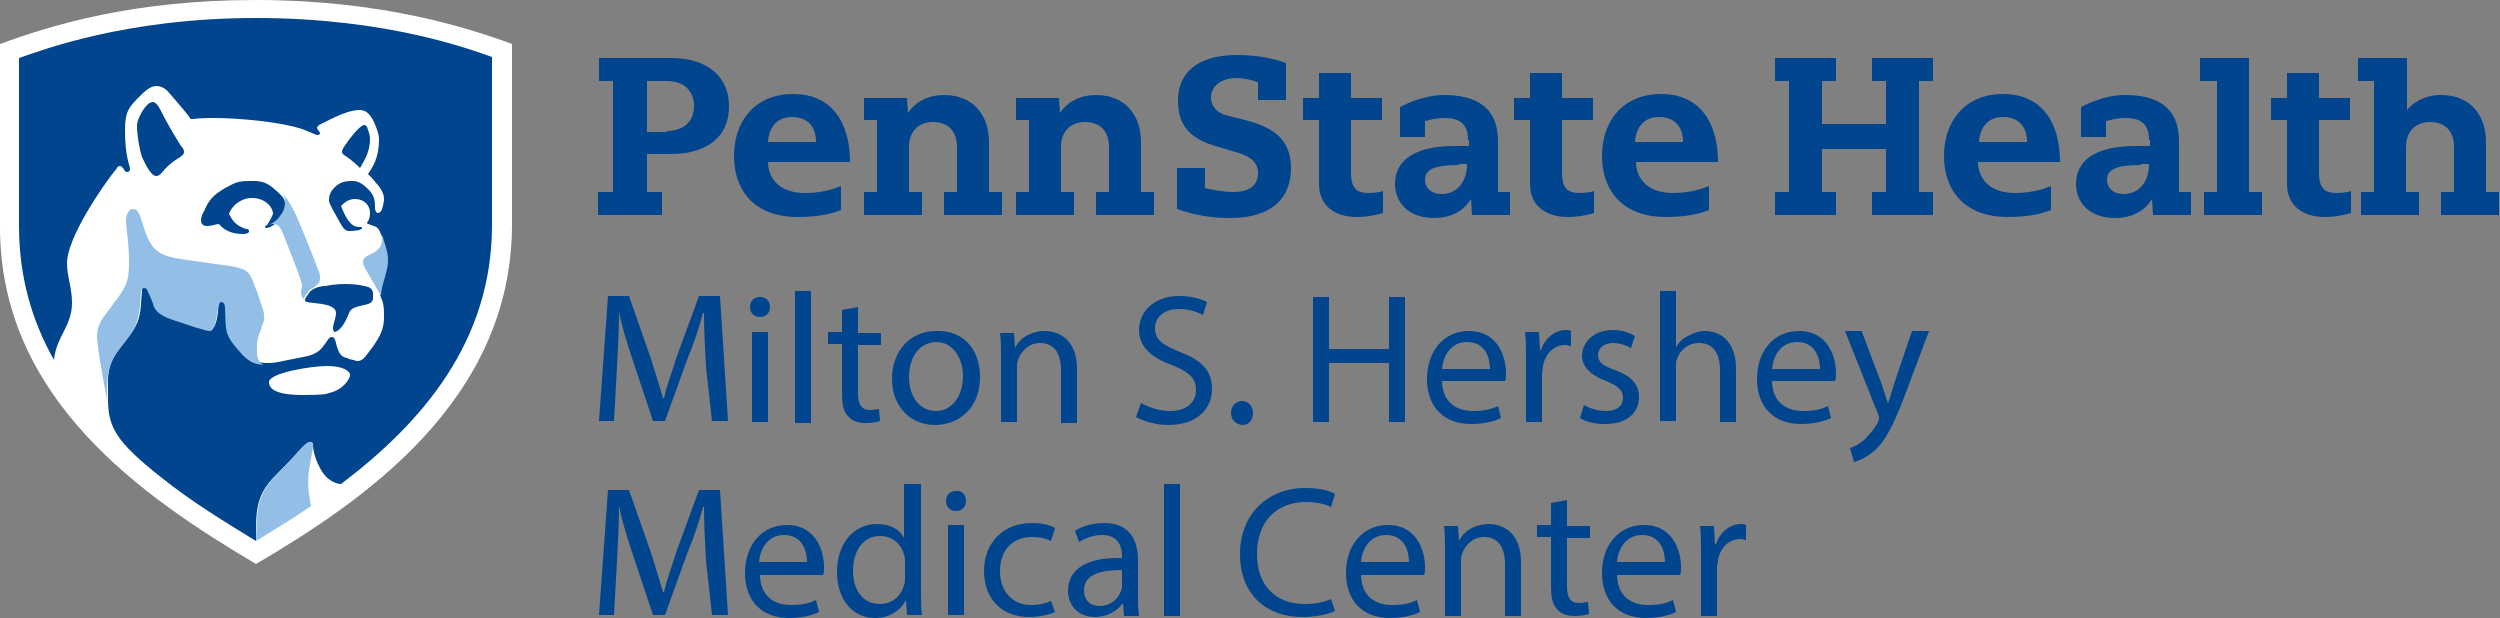
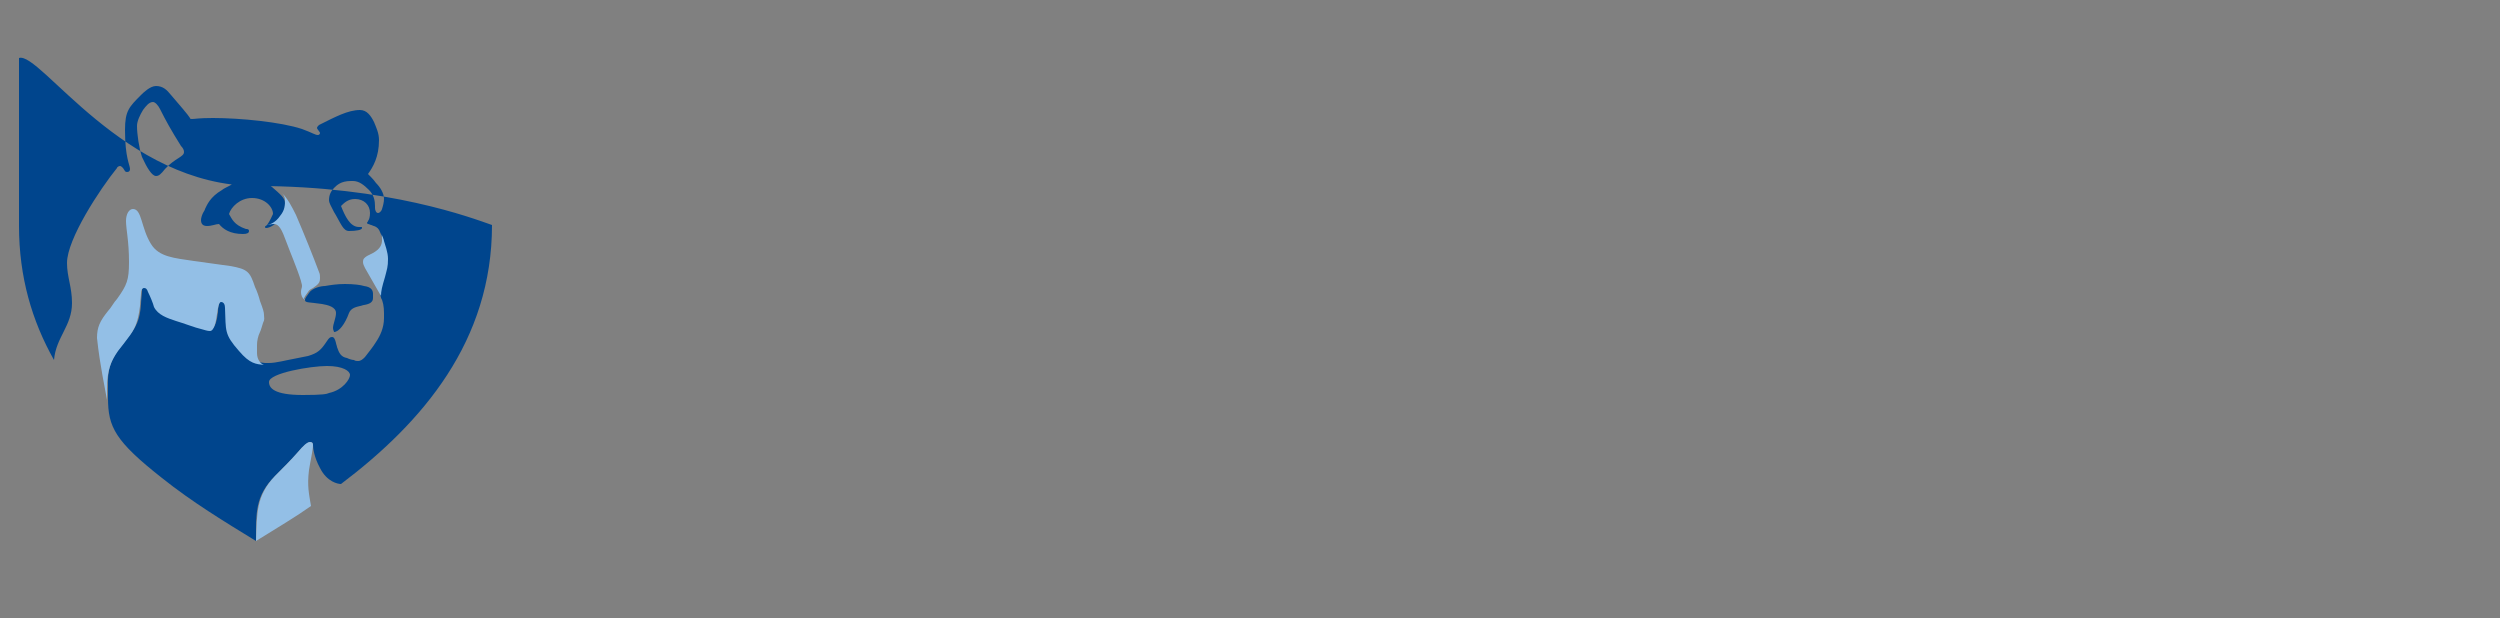
<svg xmlns="http://www.w3.org/2000/svg" version="1.1" id="Layer_1" x="0px" y="0px" viewBox="0 0 250 61.8" style="enable-background:new 0 0 250 61.8;" xml:space="preserve">
  <rect x="0" y="0" width="250" height="61.8" fill="#808080" stroke="none" />
  <style type="text/css">
	.st0{fill:#FFFFFF;}
	.st1{fill:#00458D;}
	.st2{fill:#93BFE6;}
</style>
  <g>
    <g>
      <g id="XMLID_432_">
        <g id="XMLID_446_">
-           <path id="XMLID_447_" class="st0" d="M25.6,56.4C14.3,49.7,0,39.9,0,22.7V4.4C5.2,2.5,13.3,0,25.6,0c12.4,0,21,2.7,25.6,4.4      v18.2C51.1,40.1,36.3,50.1,25.6,56.4z" />
-         </g>
+           </g>
        <g id="XMLID_433_">
-           <path id="XMLID_439_" class="st1" d="M33.3,32.8c0-0.4,0.3-1,0.3-1.5c0-0.6-0.8-0.8-1.4-0.9c-1.3-0.2-1.7-0.1-1.7-0.4      c0-0.2,0.2-0.4,0.4-0.7c0.3-0.5,1.2-0.7,1.6-0.7c0.6-0.1,1.2-0.2,2-0.2c0.9,0,1.6,0.1,1.9,0.2c0.8,0.1,0.9,0.5,0.9,0.8      c0,0.1,0,0.3,0,0.4c0,0.4-0.3,0.6-0.9,0.7c-0.1,0-0.3,0.1-0.4,0.1c-0.4,0.1-0.9,0.2-1.1,0.7c-0.4,1.1-1,1.9-1.5,1.9      C33.4,33.1,33.3,33,33.3,32.8z M34.4,15.5c0,0-0.2-0.1-0.2-0.3c0-0.2,0.1-0.4,0.4-0.8c0.6-0.9,1.5-1.9,1.8-1.9      c0.2,0,0.3,0.1,0.4,0.5c0.1,0.2,0.2,0.6,0.2,0.9c0,1.1-0.4,1.9-1,2.9C35.8,16.6,35.2,16,34.4,15.5z M15.6,17.6      c0.3,0,0.5-0.2,0.9-0.7c1-1.1,1.9-1.2,1.9-1.7c0-0.2-0.1-0.4-0.3-0.6c-1-1.6-1.5-2.5-2.1-3.7c-0.2-0.4-0.5-0.7-0.7-0.7      c-0.4,0-0.7,0.4-1,0.8c-0.3,0.5-0.6,1.1-0.6,1.6c0,0.8,0.2,2.2,0.5,3.1C14.7,16.8,15.2,17.6,15.6,17.6z M27.3,21.4      c0-0.7-0.8-1.6-2.1-1.6c-1.2,0-2.1,0.9-2.3,1.6c0.3,0.5,0.5,1.1,1.7,1.5c0.1,0,0.3,0,0.3,0.2c0,0.2-0.2,0.3-0.6,0.3      c-1.3,0-2-0.5-2.4-1c-0.3,0-0.7,0.2-1.2,0.2c-0.4,0-0.6-0.2-0.6-0.6c0-0.2,0.1-0.5,0.2-0.7c0.1-0.2,0.2-0.3,0.2-0.4      c0.2-0.4,0.5-1.2,1.7-1.9c0.1-0.1,0.5-0.3,0.7-0.4c0.7-0.4,1.2-0.5,1.9-0.5c0.1,0,0.5,0,0.6,0c0.9,0,1.4,0.3,1.8,0.6      c0.8,0.7,1.3,1.1,1.3,1.6c0,0.6,0,1-0.5,1.6c-0.4,0.5-1,0.9-1.4,0.9c-0.1,0-0.1-0.1-0.1-0.1c0-0.1,0.1-0.1,0.2-0.2      C27,22.1,27.2,21.6,27.3,21.4z M32.9,39.3c-0.2,0.1-0.6,0.2-2.6,0.2c-2.9,0-3.4-0.7-3.4-1.3c0-0.9,4.2-1.6,5.8-1.6      c1.6,0,2.3,0.5,2.3,0.9C35,37.9,34.3,39,32.9,39.3z M16.2,47.8c3,2.4,6.3,4.4,9.4,6.3l0,0l0,0c0-2.8-0.1-4.5,1.9-6.5      c0.8-0.8,1.6-1.6,2.3-2.4c0.5-0.6,1-1,1.2-1c0.2,0,0.3,0.1,0.3,0.3c0,0.3,0.1,1.2,0.7,2.3c0.7,1.4,1.8,1.6,2.1,1.6      c8.2-6.2,15.1-14.3,15.1-25.9c0-6.3,0-16.8,0-16.8c-2-0.7-10.4-3.9-23.6-3.9S4,5.1,1.9,5.8c0,0,0,10.5,0,16.8      c0,5.1,1.3,9.5,3.5,13.4c0.2-2.3,1.8-3.4,1.8-5.7c0-1.6-0.5-2.6-0.5-4c0-2.4,3.3-7.4,5-9.5c0-0.1,0.2-0.2,0.3-0.2      c0.1,0,0.2,0.1,0.3,0.2c0.2,0.3,0.2,0.4,0.4,0.4c0.2,0,0.3-0.1,0.3-0.3c0-0.4-0.5-1.1-0.5-3.9c0-1.9,0.4-2.3,1.6-3.5      c0.2-0.2,0.9-0.9,1.5-0.9c0.7,0,1.1,0.4,1.5,0.9c0.7,0.8,1.8,2.1,1.9,2.3c0,0.1,0.1,0.1,0.2,0.1c0.3,0,0.6-0.1,2.1-0.1      c2.7,0,6.8,0.4,8.9,1.1c1.1,0.4,1.3,0.6,1.6,0.6c0.1,0,0.2-0.1,0.2-0.2c0-0.1-0.3-0.4-0.3-0.5c0-0.1,0.1-0.2,0.2-0.3      c1.6-0.8,2.9-1.5,4.1-1.5c0.7,0,1.1,0.6,1.4,1.2c0.2,0.5,0.5,1.1,0.5,1.8c0,1.7-0.6,2.7-1.1,3.4c0.2,0.2,0.6,0.6,0.8,0.9      c0.4,0.4,0.8,1,0.8,1.6c0,0.3-0.1,0.7-0.2,1c0,0.1-0.2,0.4-0.4,0.4c-0.2,0-0.3-0.3-0.3-0.5c0,0,0-0.1,0-0.2      c0-0.5-0.1-1.1-0.6-1.6c-0.5-0.5-1-0.9-1.6-0.9c0,0-0.2,0-0.2,0c-1,0-1.4,0.4-1.7,0.7c-0.3,0.3-0.5,0.7-0.5,1.2      c0,0.3,0.2,0.6,0.5,1.2c0.2,0.3,0.6,1.1,0.8,1.4c0.2,0.3,0.4,0.5,0.7,0.5c0.7,0,1.3-0.1,1.3-0.3c0-0.1,0-0.1-0.1-0.1      c0,0-0.1,0-0.2,0c-0.9,0-1.4-1.1-1.8-2.1c0.3-0.3,0.7-0.7,1.4-0.7c0.9,0,1.5,0.6,1.5,1.4c0,0.4-0.1,0.7-0.2,0.8      c0,0.1-0.1,0.1-0.1,0.2c0,0.1,0.2,0.1,0.4,0.2c0.1,0,0.2,0.1,0.3,0.1c0.3,0.1,0.5,0.3,0.6,0.6c0.1,0.2,0.3,0.7,0.3,0.8      c0.1,0.4,0.4,1.1,0.4,1.8c0,0.8-0.1,1-0.3,1.8c-0.3,1-0.4,1.4-0.4,1.9c0.1,0.2,0.1,0.2,0.1,0.3c0.2,0.3,0.3,0.9,0.3,1.5      c0,0.2,0,0.5,0,0.5c0,1-0.4,1.8-0.8,2.4c-0.3,0.5-0.8,1.1-1.1,1.5c-0.2,0.2-0.4,0.4-0.7,0.4c-0.1,0-0.3,0-0.4-0.1      c-0.2,0-0.5-0.1-0.7-0.2c-0.6-0.1-0.8-0.5-1-1.1c0-0.1-0.1-0.3-0.1-0.4c-0.1-0.4-0.2-0.6-0.4-0.6c-0.2,0-0.3,0.1-0.5,0.4      c-0.6,0.9-0.9,1.2-1.9,1.5c-0.4,0.1-1.1,0.2-1.5,0.3c-0.6,0.1-1.7,0.4-2.4,0.4c-0.1,0-0.3,0-0.4,0c-0.9-0.1-1.5-0.2-2.5-1.4      c-1.5-1.7-1.3-2-1.4-4.3c0-0.3-0.1-0.6-0.4-0.6c-0.2,0-0.4,0.5-0.4,1.2c-0.1,0.8-0.3,1.7-0.7,1.7c-0.3,0-0.5,0-0.9-0.2      c-0.5-0.2-1.8-0.6-2.5-0.8c-0.9-0.3-1.8-0.6-2.2-1.4c-0.2-0.4-0.5-1.1-0.6-1.5c-0.1-0.3-0.2-0.4-0.4-0.4c-0.3,0-0.3,0.3-0.3,0.5      c0,0.3-0.1,0.9-0.1,1.3c-0.1,1.6-0.5,2.3-1.2,3.2c-0.3,0.4-0.6,0.8-1,1.3c-0.7,1-1.2,1.9-1.1,3.8c0,0.1,0,0.8,0,1.1      C10.8,42.7,11.5,44.1,16.2,47.8z" />
+           <path id="XMLID_439_" class="st1" d="M33.3,32.8c0-0.4,0.3-1,0.3-1.5c0-0.6-0.8-0.8-1.4-0.9c-1.3-0.2-1.7-0.1-1.7-0.4      c0-0.2,0.2-0.4,0.4-0.7c0.3-0.5,1.2-0.7,1.6-0.7c0.6-0.1,1.2-0.2,2-0.2c0.9,0,1.6,0.1,1.9,0.2c0.8,0.1,0.9,0.5,0.9,0.8      c0,0.1,0,0.3,0,0.4c0,0.4-0.3,0.6-0.9,0.7c-0.1,0-0.3,0.1-0.4,0.1c-0.4,0.1-0.9,0.2-1.1,0.7c-0.4,1.1-1,1.9-1.5,1.9      C33.4,33.1,33.3,33,33.3,32.8z M34.4,15.5c0,0-0.2-0.1-0.2-0.3c0-0.2,0.1-0.4,0.4-0.8c0.6-0.9,1.5-1.9,1.8-1.9      c0.2,0,0.3,0.1,0.4,0.5c0.1,0.2,0.2,0.6,0.2,0.9c0,1.1-0.4,1.9-1,2.9C35.8,16.6,35.2,16,34.4,15.5z M15.6,17.6      c0.3,0,0.5-0.2,0.9-0.7c1-1.1,1.9-1.2,1.9-1.7c0-0.2-0.1-0.4-0.3-0.6c-1-1.6-1.5-2.5-2.1-3.7c-0.2-0.4-0.5-0.7-0.7-0.7      c-0.4,0-0.7,0.4-1,0.8c-0.3,0.5-0.6,1.1-0.6,1.6c0,0.8,0.2,2.2,0.5,3.1C14.7,16.8,15.2,17.6,15.6,17.6z M27.3,21.4      c0-0.7-0.8-1.6-2.1-1.6c-1.2,0-2.1,0.9-2.3,1.6c0.3,0.5,0.5,1.1,1.7,1.5c0.1,0,0.3,0,0.3,0.2c0,0.2-0.2,0.3-0.6,0.3      c-1.3,0-2-0.5-2.4-1c-0.3,0-0.7,0.2-1.2,0.2c-0.4,0-0.6-0.2-0.6-0.6c0-0.2,0.1-0.5,0.2-0.7c0.1-0.2,0.2-0.3,0.2-0.4      c0.2-0.4,0.5-1.2,1.7-1.9c0.1-0.1,0.5-0.3,0.7-0.4c0.7-0.4,1.2-0.5,1.9-0.5c0.1,0,0.5,0,0.6,0c0.9,0,1.4,0.3,1.8,0.6      c0.8,0.7,1.3,1.1,1.3,1.6c0,0.6,0,1-0.5,1.6c-0.4,0.5-1,0.9-1.4,0.9c-0.1,0-0.1-0.1-0.1-0.1c0-0.1,0.1-0.1,0.2-0.2      C27,22.1,27.2,21.6,27.3,21.4z M32.9,39.3c-0.2,0.1-0.6,0.2-2.6,0.2c-2.9,0-3.4-0.7-3.4-1.3c0-0.9,4.2-1.6,5.8-1.6      c1.6,0,2.3,0.5,2.3,0.9C35,37.9,34.3,39,32.9,39.3z M16.2,47.8c3,2.4,6.3,4.4,9.4,6.3l0,0l0,0c0-2.8-0.1-4.5,1.9-6.5      c0.8-0.8,1.6-1.6,2.3-2.4c0.5-0.6,1-1,1.2-1c0.2,0,0.3,0.1,0.3,0.3c0,0.3,0.1,1.2,0.7,2.3c0.7,1.4,1.8,1.6,2.1,1.6      c8.2-6.2,15.1-14.3,15.1-25.9c-2-0.7-10.4-3.9-23.6-3.9S4,5.1,1.9,5.8c0,0,0,10.5,0,16.8      c0,5.1,1.3,9.5,3.5,13.4c0.2-2.3,1.8-3.4,1.8-5.7c0-1.6-0.5-2.6-0.5-4c0-2.4,3.3-7.4,5-9.5c0-0.1,0.2-0.2,0.3-0.2      c0.1,0,0.2,0.1,0.3,0.2c0.2,0.3,0.2,0.4,0.4,0.4c0.2,0,0.3-0.1,0.3-0.3c0-0.4-0.5-1.1-0.5-3.9c0-1.9,0.4-2.3,1.6-3.5      c0.2-0.2,0.9-0.9,1.5-0.9c0.7,0,1.1,0.4,1.5,0.9c0.7,0.8,1.8,2.1,1.9,2.3c0,0.1,0.1,0.1,0.2,0.1c0.3,0,0.6-0.1,2.1-0.1      c2.7,0,6.8,0.4,8.9,1.1c1.1,0.4,1.3,0.6,1.6,0.6c0.1,0,0.2-0.1,0.2-0.2c0-0.1-0.3-0.4-0.3-0.5c0-0.1,0.1-0.2,0.2-0.3      c1.6-0.8,2.9-1.5,4.1-1.5c0.7,0,1.1,0.6,1.4,1.2c0.2,0.5,0.5,1.1,0.5,1.8c0,1.7-0.6,2.7-1.1,3.4c0.2,0.2,0.6,0.6,0.8,0.9      c0.4,0.4,0.8,1,0.8,1.6c0,0.3-0.1,0.7-0.2,1c0,0.1-0.2,0.4-0.4,0.4c-0.2,0-0.3-0.3-0.3-0.5c0,0,0-0.1,0-0.2      c0-0.5-0.1-1.1-0.6-1.6c-0.5-0.5-1-0.9-1.6-0.9c0,0-0.2,0-0.2,0c-1,0-1.4,0.4-1.7,0.7c-0.3,0.3-0.5,0.7-0.5,1.2      c0,0.3,0.2,0.6,0.5,1.2c0.2,0.3,0.6,1.1,0.8,1.4c0.2,0.3,0.4,0.5,0.7,0.5c0.7,0,1.3-0.1,1.3-0.3c0-0.1,0-0.1-0.1-0.1      c0,0-0.1,0-0.2,0c-0.9,0-1.4-1.1-1.8-2.1c0.3-0.3,0.7-0.7,1.4-0.7c0.9,0,1.5,0.6,1.5,1.4c0,0.4-0.1,0.7-0.2,0.8      c0,0.1-0.1,0.1-0.1,0.2c0,0.1,0.2,0.1,0.4,0.2c0.1,0,0.2,0.1,0.3,0.1c0.3,0.1,0.5,0.3,0.6,0.6c0.1,0.2,0.3,0.7,0.3,0.8      c0.1,0.4,0.4,1.1,0.4,1.8c0,0.8-0.1,1-0.3,1.8c-0.3,1-0.4,1.4-0.4,1.9c0.1,0.2,0.1,0.2,0.1,0.3c0.2,0.3,0.3,0.9,0.3,1.5      c0,0.2,0,0.5,0,0.5c0,1-0.4,1.8-0.8,2.4c-0.3,0.5-0.8,1.1-1.1,1.5c-0.2,0.2-0.4,0.4-0.7,0.4c-0.1,0-0.3,0-0.4-0.1      c-0.2,0-0.5-0.1-0.7-0.2c-0.6-0.1-0.8-0.5-1-1.1c0-0.1-0.1-0.3-0.1-0.4c-0.1-0.4-0.2-0.6-0.4-0.6c-0.2,0-0.3,0.1-0.5,0.4      c-0.6,0.9-0.9,1.2-1.9,1.5c-0.4,0.1-1.1,0.2-1.5,0.3c-0.6,0.1-1.7,0.4-2.4,0.4c-0.1,0-0.3,0-0.4,0c-0.9-0.1-1.5-0.2-2.5-1.4      c-1.5-1.7-1.3-2-1.4-4.3c0-0.3-0.1-0.6-0.4-0.6c-0.2,0-0.4,0.5-0.4,1.2c-0.1,0.8-0.3,1.7-0.7,1.7c-0.3,0-0.5,0-0.9-0.2      c-0.5-0.2-1.8-0.6-2.5-0.8c-0.9-0.3-1.8-0.6-2.2-1.4c-0.2-0.4-0.5-1.1-0.6-1.5c-0.1-0.3-0.2-0.4-0.4-0.4c-0.3,0-0.3,0.3-0.3,0.5      c0,0.3-0.1,0.9-0.1,1.3c-0.1,1.6-0.5,2.3-1.2,3.2c-0.3,0.4-0.6,0.8-1,1.3c-0.7,1-1.2,1.9-1.1,3.8c0,0.1,0,0.8,0,1.1      C10.8,42.7,11.5,44.1,16.2,47.8z" />
          <path id="XMLID_434_" class="st2" d="M38.1,23.3L38.1,23.3c0.1,0.2,0.3,0.7,0.3,0.8c0.1,0.4,0.4,1.1,0.4,1.8      c0,0.8-0.1,1-0.3,1.8c-0.3,1-0.4,1.4-0.4,1.9c-0.1-0.2-1.5-2.6-1.6-2.8c-0.1-0.2-0.2-0.4-0.2-0.6c0-0.3,0.1-0.4,0.4-0.6      c0.2-0.1,0.4-0.2,0.6-0.3c0.7-0.4,0.9-0.8,0.9-1.3C38.2,23.7,38.2,23.5,38.1,23.3z M31.9,27.2c0.1,0.2,0.1,0.4,0.1,0.6      c0,0.4-0.1,0.5-0.3,0.7c-0.1,0.1-0.3,0.2-0.4,0.3c-0.2,0.1-0.4,0.2-0.5,0.4c-0.2,0.3-0.4,0.5-0.4,0.7c0,0.1,0,0.1,0.1,0.1      c-0.3-0.2-0.4-0.5-0.4-0.8c0-0.3,0.1-0.4,0.1-0.6c0-0.2-0.1-0.4-0.1-0.5c-0.4-1.3-1.1-2.9-1.5-4c-0.4-1.1-0.7-1.7-1.2-1.7      c-0.3,0-0.5,0.1-0.8,0.1c0.4,0,1-0.3,1.4-0.9c0.5-0.6,0.5-1.1,0.5-1.6c0-0.2-0.1-0.5-0.3-0.7c0.6,0.6,1,1.4,1.4,2.2      C30.5,23.6,31.3,25.6,31.9,27.2z M10.7,40c0-0.3,0-1,0-1.1c0-1.9,0.4-2.8,1.1-3.8c0.4-0.5,0.7-0.9,1-1.3c0.7-0.9,1-1.6,1.2-3.2      c0-0.4,0.1-1,0.1-1.3c0-0.2,0.1-0.5,0.3-0.5c0.2,0,0.3,0.1,0.4,0.4c0.2,0.4,0.5,1.1,0.6,1.5c0.4,0.8,1.3,1.1,2.2,1.4      c0.7,0.2,2,0.7,2.5,0.8c0.4,0.1,0.6,0.2,0.9,0.2c0.4,0,0.6-0.9,0.7-1.7c0.1-0.7,0.2-1.2,0.4-1.2c0.3,0,0.4,0.3,0.4,0.6      c0.1,2.3-0.1,2.6,1.4,4.3c1.1,1.3,1.7,1.3,2.5,1.4c-0.3-0.1-0.7-0.5-0.7-1.2c0-0.1,0-0.8,0-0.8c0-0.4,0.1-0.9,0.3-1.3      c0.1-0.2,0.2-0.6,0.3-0.9c0.2-0.4,0.1-0.5,0.1-0.8c0-0.3-0.1-0.6-0.4-1.4c-0.1-0.4-0.3-1-0.5-1.4c-0.5-1.5-0.7-1.8-2.5-2.1      c-0.6-0.1-3-0.4-3.6-0.5c-2-0.3-3.5-0.4-4.3-1.7c-1-1.6-0.9-3.5-1.8-3.5c-0.4,0-0.7,0.5-0.7,1.2c0,0.8,0.3,2,0.3,4.1      c0,1.8-0.2,2.3-1.2,3.7c-0.3,0.3-0.6,0.9-0.9,1.2c-0.8,1-1.1,1.6-1.1,2.7C10,36.6,10.5,38.8,10.7,40z M30.9,47      c0.1-0.7,0.4-2,0.4-2.5v0c0-0.2-0.1-0.3-0.3-0.3c-0.3,0-0.7,0.4-1.2,1c-0.7,0.8-1.5,1.6-2.3,2.4c-1.9,2-1.8,3.7-1.9,6.5l0,0      c2.1-1.3,4.1-2.5,5.5-3.5C30.9,49.4,30.7,48.6,30.9,47z" />
        </g>
      </g>
    </g>
-     <path class="st1" d="M61.4,8.1h-1.5V5.8h7.2c3.8,0,5.8,2,5.8,4.8c0,3.4-2.6,4.8-5.8,4.8h-2.4v3.8h1.5v2.3h-6.4v-2.3h1.5V8.1z    M66.7,13.1c1.6,0,2.7-0.9,2.7-2.5c0-1.4-0.9-2.5-2.7-2.5h-2v5.1H66.7z M76.8,16.3c0.1,1.9,1.5,3,3.7,3c1.9,0,3.1-0.5,3.6-0.7V21   c-0.5,0.2-1.8,0.7-4.3,0.7c-4.5,0-6.4-2.8-6.4-6.1c0-3.6,2.2-6.2,5.9-6.2c4,0,5.7,3,5.7,6.8H76.8z M81.6,14.2   c0-1.6-0.9-2.5-2.4-2.5c-1.4,0-2.3,0.9-2.4,2.5H81.6z M163.6,16.3c0.1,1.9,1.5,3,3.7,3c1.9,0,3.1-0.5,3.6-0.7V21   c-0.5,0.2-1.8,0.7-4.3,0.7c-4.5,0-6.4-2.8-6.4-6.1c0-3.6,2.2-6.2,5.9-6.2c4,0,5.7,3,5.7,6.8H163.6z M168.3,14.2   c0-1.6-0.9-2.5-2.4-2.5c-1.4,0-2.3,0.9-2.4,2.5H168.3z M87.9,12h-1.5V9.8h4.3l0.1,1.5h0C91,11,92,9.5,94.4,9.5c3,0,4.5,2.1,4.5,4.7   v5h1.3v2.3h-5.8v-2.3h1.3v-4.5c0-1.6-0.9-2.5-2.4-2.5c-1.3,0-2.4,0.8-2.4,2.5v4.5h1.3v2.3h-5.8v-2.3h1.3V12z M103.1,12h-1.5V9.8   h4.3l0.1,1.5h0c0.2-0.3,1.2-1.8,3.6-1.8c3,0,4.5,2.1,4.5,4.7v5h1.3v2.3h-5.8v-2.3h1.3v-4.5c0-1.6-0.9-2.5-2.4-2.5   c-1.3,0-2.4,0.8-2.4,2.5v4.5h1.3v2.3h-5.8v-2.3h1.3V12z M153.1,7.3h3.1v2.5h3.1V12h-3.1v5.2c0,1.6,0.5,2.1,1.8,2.1   c0.5,0,1.2-0.1,1.4-0.2v2.2c-0.3,0.1-1.4,0.4-2.6,0.4c-2.3,0-3.8-1.2-3.8-3.3V12h-1.6V9.8h1.6V7.3z M132,7.3h3.1v2.5h3.1V12h-3.1   v5.2c0,1.6,0.5,2.1,1.8,2.1c0.5,0,1.2-0.1,1.4-0.2v2.2c-0.3,0.1-1.4,0.4-2.6,0.4c-2.3,0-3.8-1.2-3.8-3.3V12h-1.6V9.8h1.6V7.3z    M146.8,14c0-1.6-0.8-2.2-2.4-2.2c-1,0-1.7,0.3-1.9,0.3v1.6H140v-3c0.4-0.2,2.3-1.2,4.4-1.2c3.3,0,5.4,1.3,5.4,4.6   c0,1.9,0,5.1,0,5.1h1.2v2.3h-3.8l-0.1-1.6h0c-0.2,0.3-1.1,1.9-3.7,1.9c-2.6,0-3.9-1.6-3.9-3.4c0-2.2,1.7-3.8,6-3.8   c0.2,0,1.2,0,1.4,0V14z M145.9,16.5c-2.6,0-3.4,0.5-3.4,1.5c0,0.7,0.5,1.4,1.7,1.4c1.3,0,2.5-1,2.5-3H145.9z M125.7,8.2   c-0.2-0.1-1.2-0.4-2-0.4c-1.8,0-2.6,1-2.6,1.9c0,1.1,0.8,1.7,1.8,1.9l1.6,0.4c2.2,0.6,4.6,1.5,4.6,4.8c0,3-1.9,5-6.1,5   c-1.6,0-3.3-0.2-5.3-0.9v-4.1h2.8v2c0.4,0.1,1.7,0.4,2.8,0.4c1.7,0,2.5-0.7,2.5-1.9c0-1-0.6-1.7-2.6-2.2l-1.3-0.4   c-3.1-0.8-4.1-2.3-4.1-4.7c0-2.5,1.7-4.5,5.9-4.5c1.8,0,3.6,0.3,4.9,0.8v3.7h-2.8V8.2z M197.8,16.3c0.1,1.9,1.5,3,3.7,3   c1.9,0,3.1-0.5,3.6-0.7V21c-0.5,0.2-1.8,0.7-4.3,0.7c-4.5,0-6.4-2.8-6.4-6.1c0-3.6,2.2-6.2,5.9-6.2c4,0,5.7,3,5.7,6.8H197.8z    M202.7,14.2c0-1.6-0.9-2.5-2.4-2.5c-1.4,0-2.3,0.9-2.4,2.5H202.7z M237.6,8.1h-1.8V5.8h4.9V11h0c0.4-0.5,1.5-1.5,3.4-1.5   c3,0,4.5,2.1,4.5,4.7v5h1.3v2.3h-5.8v-2.3h1.3v-4.5c0-1.6-0.9-2.5-2.4-2.5c-1.3,0-2.4,0.8-2.4,2.5v4.5h1.3v2.3h-5.8v-2.3h1.3V8.1z    M228.8,7.3h3.1v2.5h3.1V12h-3.1v5.2c0,1.6,0.5,2.1,1.8,2.1c0.5,0,1.2-0.1,1.4-0.2v2.2c-0.3,0.1-1.4,0.4-2.6,0.4   c-2.3,0-3.8-1.2-3.8-3.3V12h-1.6V9.8h1.6V7.3z M214.9,14c0-1.6-0.8-2.2-2.4-2.2c-1,0-1.7,0.3-1.9,0.3v1.6h-2.5v-3   c0.4-0.2,2.3-1.2,4.4-1.2c3.3,0,5.4,1.3,5.4,4.6c0,1.9,0,5.1,0,5.1h1.2v2.3h-3.8l-0.1-1.6h0c-0.2,0.3-1.1,1.9-3.7,1.9   c-2.6,0-3.9-1.6-3.9-3.4c0-2.2,1.7-3.8,6-3.8c0.2,0,1.2,0,1.4,0V14z M214.1,16.5c-2.6,0-3.4,0.5-3.4,1.5c0,0.7,0.5,1.4,1.7,1.4   c1.3,0,2.5-1,2.5-3H214.1z M188.6,8.1h-1.4V5.8h6.1v2.3h-1.4v11.1h1.4v2.3h-6.1v-2.3h1.4v-4.3h-6.4v4.3h1.4v2.3h-6.1v-2.3h1.4V8.1   h-1.4V5.8h6.1v2.3h-1.4v4.3h6.4V8.1z M221.8,8.1H220V5.8h4.9v13.4h1.3v2.3h-5.8v-2.3h1.3V8.1z M70.6,36.7c-0.1-1.7-0.2-3.8-0.2-5.4   h-0.1c-0.4,1.5-0.9,3-1.6,4.7l-2.2,6.1h-1.2l-2-6c-0.6-1.8-1.1-3.4-1.4-4.9h0c0,1.6-0.1,3.7-0.2,5.5l-0.3,5.4h-1.5l0.9-12.5h2.1   l2.1,6c0.5,1.5,0.9,2.9,1.3,4.2h0.1c0.3-1.3,0.8-2.6,1.3-4.2l2.2-6h2.1l0.8,12.5h-1.6L70.6,36.7z M77,30.7c0,0.6-0.4,1-1,1   c-0.6,0-1-0.4-1-1c0-0.6,0.4-1,1-1C76.6,29.7,77,30.1,77,30.7z M75.2,42.2v-9h1.6v9H75.2z M79.5,29.1h1.6v13.2h-1.6V29.1z    M85.8,30.7v2.6h2.3v1.2h-2.3v4.8c0,1.1,0.3,1.7,1.2,1.7c0.4,0,0.7-0.1,0.9-0.1l0.1,1.2c-0.3,0.1-0.8,0.2-1.4,0.2   c-0.8,0-1.4-0.2-1.8-0.7c-0.5-0.5-0.6-1.3-0.6-2.3v-4.9h-1.4v-1.2h1.4v-2.2L85.8,30.7z M98,37.7c0,3.3-2.3,4.8-4.5,4.8   c-2.4,0-4.3-1.8-4.3-4.6c0-3,2-4.8,4.4-4.8C96.3,33,98,34.9,98,37.7z M90.9,37.7c0,2,1.1,3.4,2.7,3.4c1.6,0,2.7-1.5,2.7-3.5   c0-1.5-0.8-3.4-2.7-3.4C91.7,34.3,90.9,36,90.9,37.7z M100.1,35.7c0-0.9,0-1.7-0.1-2.4h1.4l0.1,1.5h0c0.4-0.9,1.5-1.7,3-1.7   c1.2,0,3.2,0.7,3.2,3.8v5.4h-1.6V37c0-1.4-0.5-2.7-2.1-2.7c-1.1,0-1.9,0.8-2.2,1.7c-0.1,0.2-0.1,0.5-0.1,0.8v5.4h-1.6V35.7z    M114.1,40.3c0.7,0.4,1.8,0.8,2.9,0.8c1.7,0,2.6-0.9,2.6-2.1c0-1.2-0.7-1.8-2.4-2.5c-2-0.7-3.3-1.8-3.3-3.5c0-1.9,1.6-3.4,4-3.4   c1.3,0,2.2,0.3,2.8,0.6l-0.4,1.3c-0.4-0.2-1.2-0.6-2.4-0.6c-1.7,0-2.4,1-2.4,1.9c0,1.2,0.8,1.7,2.5,2.4c2.1,0.8,3.2,1.8,3.2,3.7   c0,1.9-1.4,3.6-4.4,3.6c-1.2,0-2.5-0.4-3.2-0.8L114.1,40.3z M123.1,41.3c0-0.7,0.5-1.2,1.1-1.2s1.1,0.5,1.1,1.2   c0,0.7-0.4,1.2-1.1,1.2C123.5,42.4,123.1,41.9,123.1,41.3z M132.9,29.7v5.2h6v-5.2h1.6v12.5h-1.6v-5.9h-6v5.9h-1.6V29.7H132.9z    M144.2,38c0,2.2,1.4,3.1,3.1,3.1c1.2,0,1.9-0.2,2.5-0.5l0.3,1.2c-0.6,0.3-1.6,0.6-3,0.6c-2.8,0-4.4-1.8-4.4-4.5   c0-2.7,1.6-4.8,4.2-4.8c2.9,0,3.7,2.6,3.7,4.2c0,0.3,0,0.6-0.1,0.8H144.2z M149,36.9c0-1-0.4-2.7-2.3-2.7c-1.7,0-2.4,1.5-2.5,2.7   H149z M152.6,36c0-1.1,0-2-0.1-2.8h1.4L154,35h0.1c0.4-1.2,1.4-2,2.5-2c0.2,0,0.3,0,0.5,0.1v1.5c-0.2,0-0.3-0.1-0.6-0.1   c-1.1,0-2,0.9-2.2,2.1c0,0.2-0.1,0.5-0.1,0.8v4.8h-1.6V36z M158.4,40.5c0.5,0.3,1.3,0.6,2.2,0.6c1.2,0,1.7-0.6,1.7-1.3   c0-0.8-0.5-1.2-1.7-1.7c-1.6-0.6-2.4-1.5-2.4-2.5c0-1.4,1.2-2.6,3.1-2.6c0.9,0,1.7,0.3,2.2,0.6l-0.4,1.2c-0.4-0.2-1-0.5-1.8-0.5   c-1,0-1.5,0.6-1.5,1.2c0,0.7,0.5,1.1,1.7,1.5c1.6,0.6,2.4,1.4,2.4,2.7c0,1.6-1.2,2.7-3.4,2.7c-1,0-1.9-0.2-2.5-0.6L158.4,40.5z    M166,29.1h1.6v5.6h0c0.3-0.5,0.7-0.9,1.2-1.1c0.5-0.3,1.1-0.5,1.7-0.5c1.2,0,3.1,0.7,3.1,3.8v5.3H172v-5.2c0-1.4-0.5-2.7-2.1-2.7   c-1.1,0-1.9,0.7-2.2,1.6c-0.1,0.2-0.1,0.5-0.1,0.8v5.4H166V29.1z M177.2,38c0,2.2,1.4,3.1,3.1,3.1c1.2,0,1.9-0.2,2.5-0.5l0.3,1.2   c-0.6,0.3-1.6,0.6-3,0.6c-2.8,0-4.4-1.8-4.4-4.5c0-2.7,1.6-4.8,4.2-4.8c2.9,0,3.7,2.6,3.7,4.2c0,0.3,0,0.6-0.1,0.8H177.2z    M182,36.9c0-1-0.4-2.7-2.3-2.7c-1.7,0-2.4,1.5-2.5,2.7H182z M186.2,33.2l2,5.3c0.2,0.6,0.4,1.3,0.6,1.8h0c0.2-0.5,0.4-1.2,0.6-1.9   l1.8-5.3h1.7l-2.4,6.4c-1.2,3.1-2,4.7-3.1,5.6c-0.8,0.7-1.6,1-2,1.1l-0.4-1.4c0.4-0.1,0.9-0.4,1.4-0.8c0.4-0.4,1-1,1.4-1.8   c0.1-0.2,0.1-0.3,0.1-0.4c0-0.1,0-0.2-0.1-0.4l-3.3-8.3H186.2z M70.6,56.1c-0.1-1.7-0.2-3.8-0.2-5.4h-0.1c-0.4,1.5-0.9,3-1.6,4.7   l-2.2,6.1h-1.2l-2-6c-0.6-1.8-1.1-3.4-1.4-4.9h0c0,1.6-0.1,3.7-0.2,5.5l-0.3,5.4h-1.5l0.9-12.5h2.1l2.1,6c0.5,1.5,0.9,2.9,1.3,4.2   h0.1c0.3-1.3,0.8-2.6,1.3-4.2l2.2-6h2.1l0.8,12.5h-1.6L70.6,56.1z M76,57.4c0,2.2,1.4,3.1,3.1,3.1c1.2,0,1.9-0.2,2.5-0.5l0.3,1.2   c-0.6,0.3-1.6,0.6-3,0.6c-2.8,0-4.4-1.8-4.4-4.5c0-2.7,1.6-4.8,4.2-4.8c2.9,0,3.7,2.6,3.7,4.2c0,0.3,0,0.6-0.1,0.8H76z M80.7,56.2   c0-1-0.4-2.7-2.3-2.7c-1.7,0-2.4,1.5-2.5,2.7H80.7z M92.1,48.4v10.8c0,0.8,0,1.7,0.1,2.3h-1.5L90.6,60h0c-0.5,1-1.6,1.8-3.1,1.8   c-2.2,0-3.8-1.8-3.8-4.6c0-3,1.8-4.8,4-4.8c1.4,0,2.3,0.6,2.7,1.4h0v-5.4H92.1z M90.5,56.2c0-0.2,0-0.5-0.1-0.7   c-0.2-1-1.1-1.9-2.4-1.9c-1.7,0-2.7,1.5-2.7,3.5c0,1.8,0.9,3.3,2.7,3.3c1.1,0,2.1-0.7,2.4-1.9c0.1-0.2,0.1-0.4,0.1-0.7V56.2z    M96.6,50.1c0,0.6-0.4,1-1,1c-0.6,0-1-0.4-1-1c0-0.6,0.4-1,1-1C96.2,49,96.6,49.5,96.6,50.1z M94.8,61.5v-9h1.6v9H94.8z    M105.5,61.2c-0.4,0.2-1.4,0.5-2.6,0.5c-2.7,0-4.5-1.8-4.5-4.6c0-2.8,1.9-4.8,4.8-4.8c1,0,1.8,0.2,2.3,0.5l-0.4,1.3   c-0.4-0.2-1-0.4-1.9-0.4c-2.1,0-3.2,1.5-3.2,3.4c0,2.1,1.3,3.4,3.1,3.4c0.9,0,1.5-0.2,2-0.4L105.5,61.2z M112.4,61.5l-0.1-1.1h-0.1   c-0.5,0.7-1.5,1.3-2.7,1.3c-1.8,0-2.7-1.3-2.7-2.6c0-2.2,1.9-3.4,5.4-3.3v-0.2c0-0.7-0.2-2.1-2-2.1c-0.8,0-1.7,0.3-2.3,0.7   l-0.4-1.1c0.7-0.5,1.8-0.8,2.9-0.8c2.7,0,3.4,1.9,3.4,3.7v3.4c0,0.8,0,1.5,0.1,2.2H112.4z M112.2,57c-1.8,0-3.8,0.3-3.8,2   c0,1.1,0.7,1.6,1.5,1.6c1.2,0,1.9-0.7,2.2-1.5c0.1-0.2,0.1-0.4,0.1-0.5V57z M116.4,48.4h1.6v13.2h-1.6V48.4z M133.5,61.1   c-0.6,0.3-1.8,0.6-3.3,0.6c-3.5,0-6.2-2.2-6.2-6.3c0-3.9,2.7-6.6,6.5-6.6c1.6,0,2.5,0.3,3,0.6l-0.4,1.3c-0.6-0.3-1.5-0.5-2.5-0.5   c-2.9,0-4.9,1.9-4.9,5.2c0,3.1,1.8,5,4.8,5c1,0,2-0.2,2.6-0.5L133.5,61.1z M136.1,57.4c0,2.2,1.4,3.1,3.1,3.1   c1.2,0,1.9-0.2,2.5-0.5l0.3,1.2c-0.6,0.3-1.6,0.6-3,0.6c-2.8,0-4.4-1.8-4.4-4.5c0-2.7,1.6-4.8,4.2-4.8c2.9,0,3.7,2.6,3.7,4.2   c0,0.3,0,0.6-0.1,0.8H136.1z M140.9,56.2c0-1-0.4-2.7-2.3-2.7c-1.7,0-2.4,1.5-2.5,2.7H140.9z M144.5,55c0-0.9,0-1.7-0.1-2.4h1.4   l0.1,1.5h0c0.4-0.9,1.5-1.7,3-1.7c1.2,0,3.2,0.7,3.2,3.8v5.4h-1.6v-5.2c0-1.4-0.5-2.7-2.1-2.7c-1.1,0-1.9,0.8-2.2,1.7   c-0.1,0.2-0.1,0.5-0.1,0.8v5.4h-1.6V55z M156.7,50v2.6h2.3v1.2h-2.3v4.8c0,1.1,0.3,1.7,1.2,1.7c0.4,0,0.7-0.1,0.9-0.1l0.1,1.2   c-0.3,0.1-0.8,0.2-1.4,0.2c-0.8,0-1.4-0.2-1.8-0.7c-0.5-0.5-0.6-1.3-0.6-2.3v-4.9h-1.4v-1.2h1.4v-2.2L156.7,50z M161.7,57.4   c0,2.2,1.4,3.1,3.1,3.1c1.2,0,1.9-0.2,2.5-0.5l0.3,1.2c-0.6,0.3-1.6,0.6-3,0.6c-2.8,0-4.4-1.8-4.4-4.5c0-2.7,1.6-4.8,4.2-4.8   c2.9,0,3.7,2.6,3.7,4.2c0,0.3,0,0.6-0.1,0.8H161.7z M166.5,56.2c0-1-0.4-2.7-2.3-2.7c-1.7,0-2.4,1.5-2.5,2.7H166.5z M170.1,55.4   c0-1.1,0-2-0.1-2.8h1.4l0.1,1.8h0.1c0.4-1.2,1.4-2,2.5-2c0.2,0,0.3,0,0.5,0.1V54c-0.2,0-0.3-0.1-0.6-0.1c-1.1,0-2,0.9-2.2,2.1   c0,0.2-0.1,0.5-0.1,0.8v4.8h-1.6V55.4z" />
  </g>
</svg>